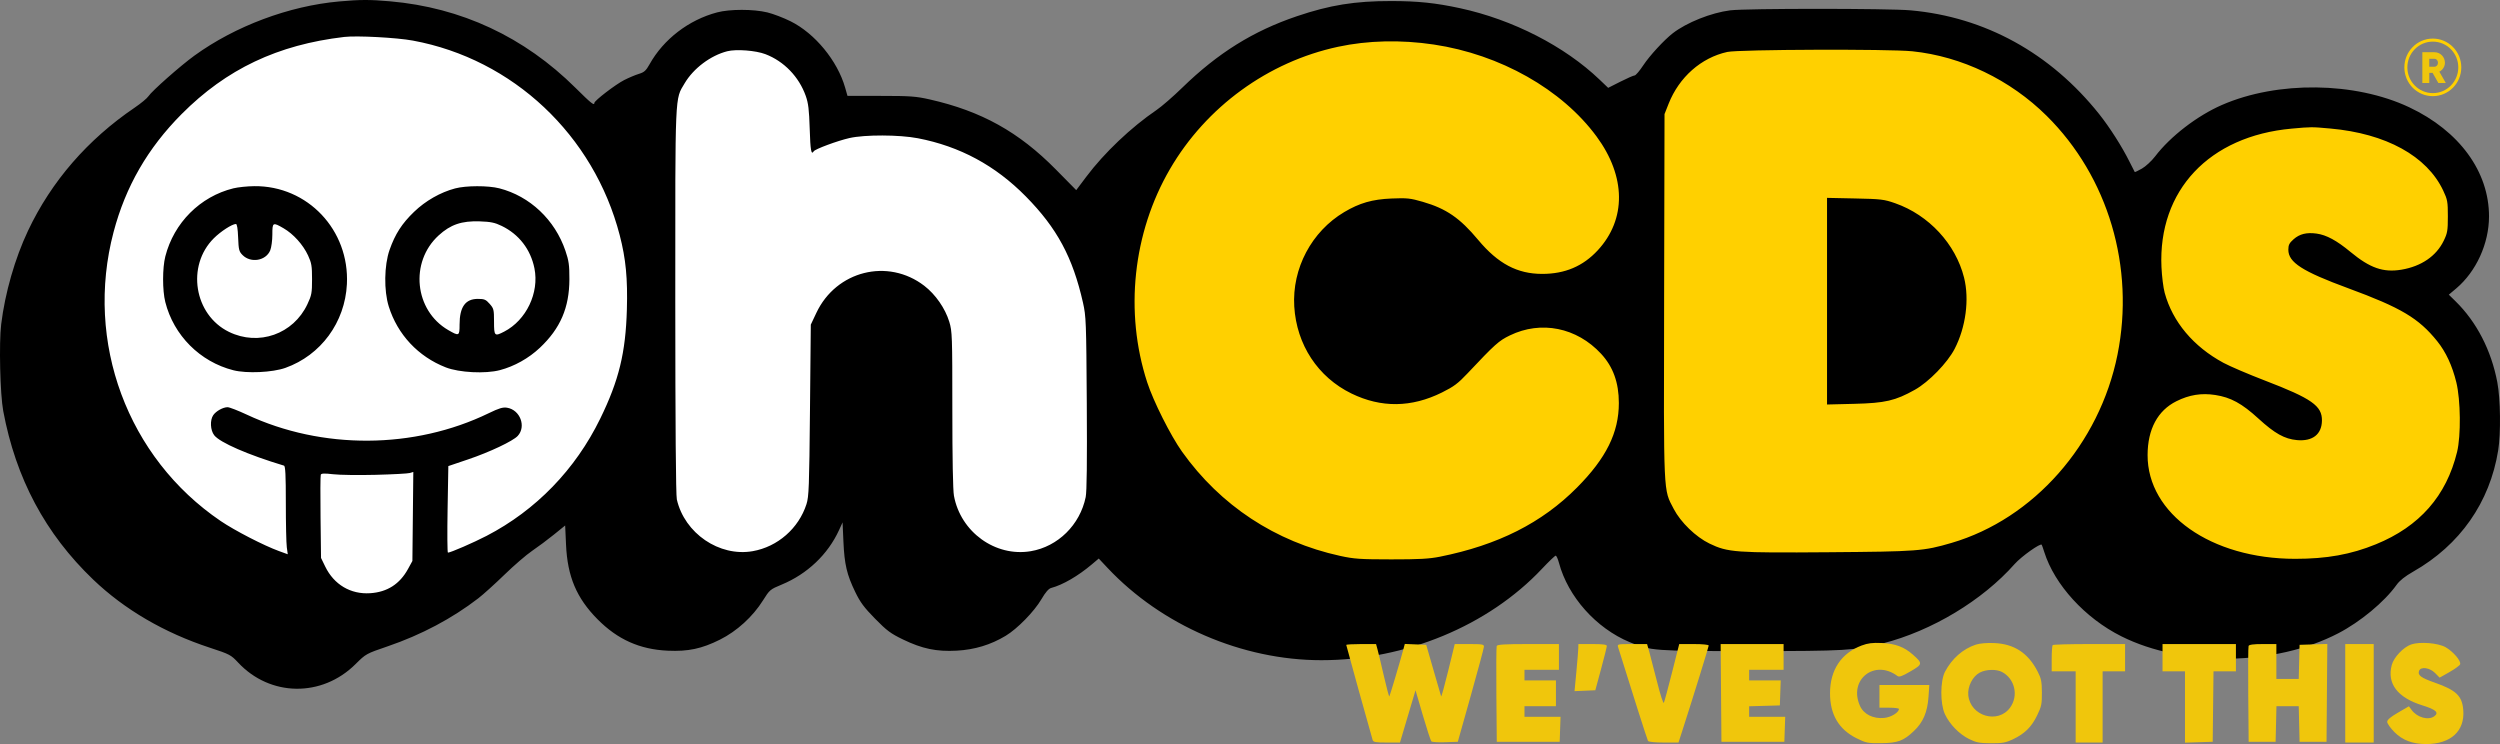
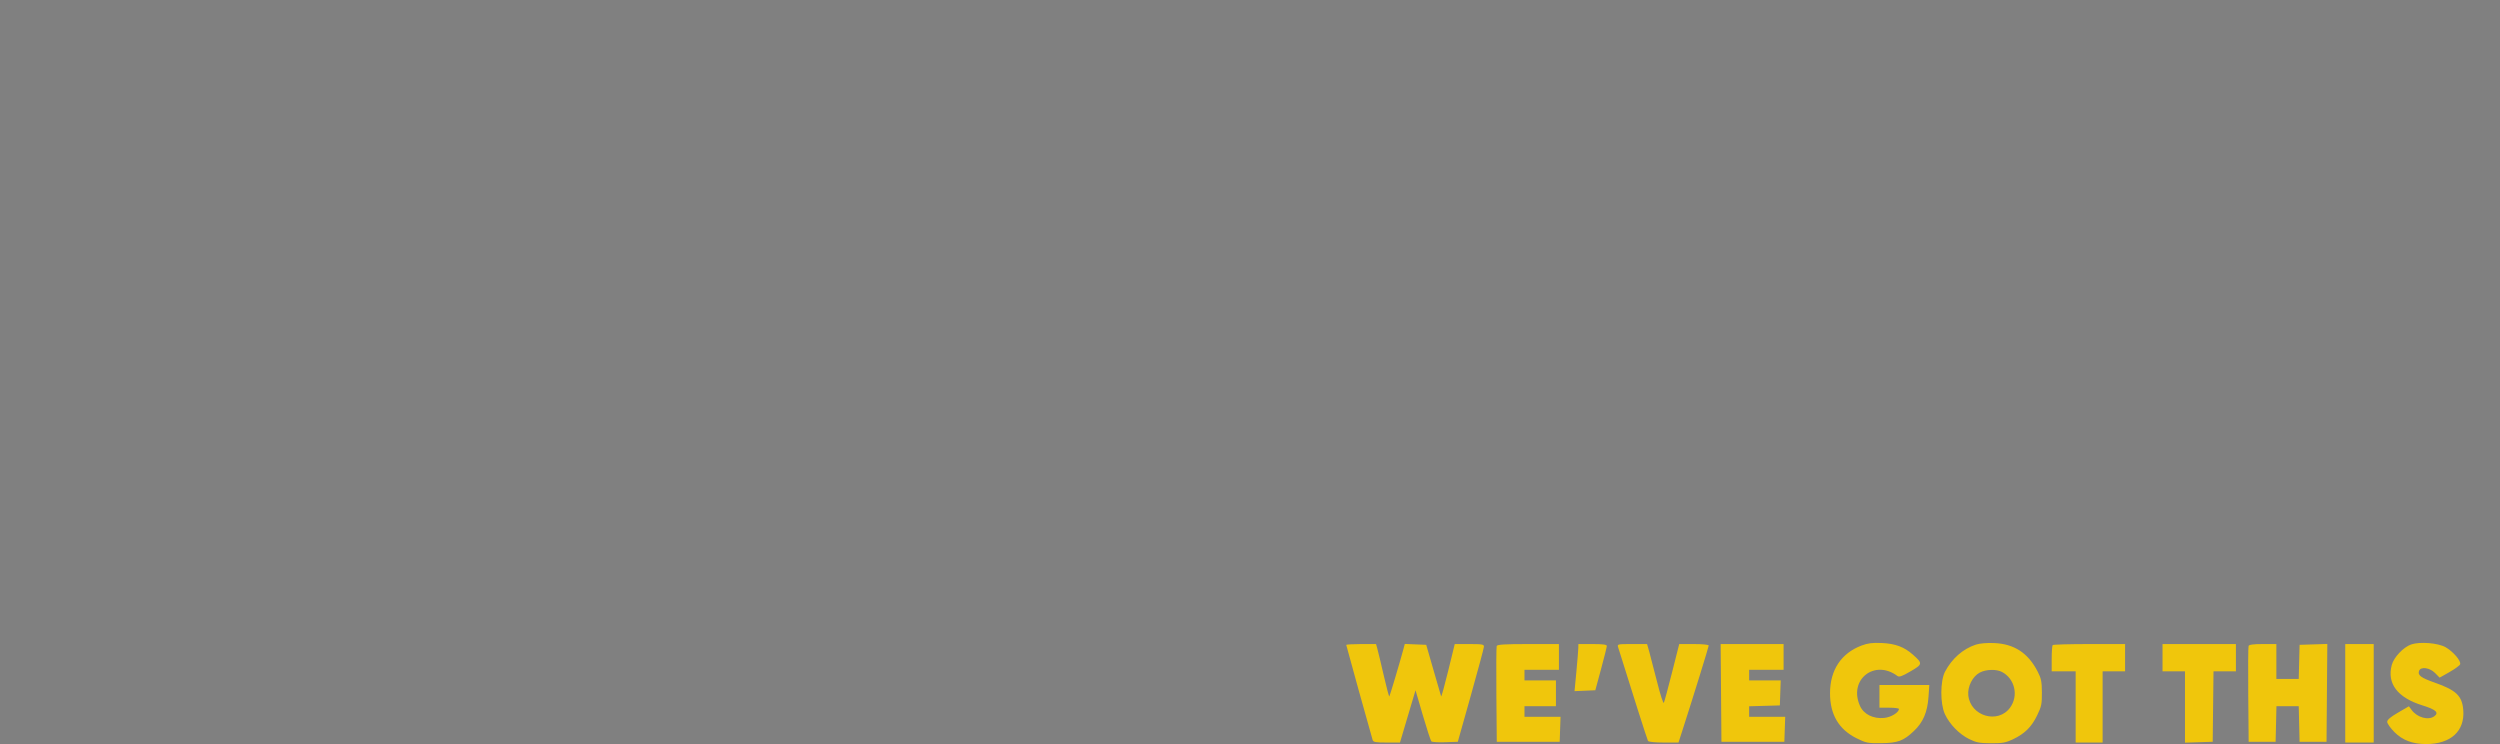
<svg xmlns="http://www.w3.org/2000/svg" width="336" height="100" viewBox="0 0 336 100" fill="none">
  <rect x="0" y="0" width="336" height="100" fill="#808080" stroke="none" />
-   <path d="M47.91 2.24C30.839 0.937 18.52 17.035 14.494 25.246C5.476 41.046 12.212 63.862 16.708 73.296C45.534 92.353 63.745 80.286 69.247 71.87C74.401 67.473 79.581 67.459 81.527 68.002C88.572 86.937 104.676 76.757 108.098 71.87C110.836 67.961 114.741 65.763 116.351 65.152L131.449 81.847L153.391 68.002L146.546 35.63C136.24 14.13 118.633 13.505 111.118 15.881C112.084 7.411 104.005 3.936 99.845 3.868C94.812 3.868 83.338 14.048 83.338 21.989C72.267 11.809 69.247 3.868 47.91 2.24Z" fill="white" />
-   <path d="M187.41 2.24C165.025 2.24 150.84 24.5 146.546 35.63L153.39 68.002C165.307 87.059 192.979 80.422 205.325 74.721C210.801 68.369 214.854 70.174 216.196 71.871C221.671 81.318 247.196 80.15 259.274 78.386C271.996 69.264 280.276 68.749 282.826 69.631C289.589 84.616 309.934 80.625 319.261 76.757C341.807 65.192 332.949 46.828 325.703 39.091C329.568 38.928 331.339 31.829 331.742 28.3C325.944 8.103 303.157 14.727 292.488 20.564C294.099 28.504 284.034 30.947 282.826 20.564C271.231 1.507 247.665 1.493 237.332 3.869C226.542 0.937 220.356 12.148 218.611 18.12C205.929 6.312 209.15 7.33 187.41 2.24Z" fill="#FFD000" />
-   <path fill-rule="evenodd" clip-rule="evenodd" d="M45.585 0.194C38.856 0.794 31.625 3.499 26.139 7.469C24.257 8.831 20.402 12.235 19.948 12.936C19.771 13.209 18.94 13.898 18.101 14.467C11.769 18.762 6.902 24.38 3.767 31.009C2.003 34.74 0.673 39.378 0.159 43.587C-0.148 46.106 0.014 52.989 0.434 55.237C2.123 64.293 6.098 71.743 12.522 77.892C16.734 81.923 22.069 85.039 28.209 87.054C30.882 87.931 31.035 88.012 32.011 89.055C36.312 93.655 43.263 93.747 47.776 89.264C49.177 87.873 49.203 87.858 52.104 86.866C56.614 85.325 60.761 83.127 64.283 80.412C64.947 79.9 66.532 78.469 67.806 77.231C69.079 75.993 70.755 74.55 71.53 74.025C72.305 73.5 73.618 72.52 74.448 71.848L75.958 70.625L76.075 73.213C76.268 77.491 77.484 80.372 80.299 83.219C82.995 85.946 85.98 87.284 89.745 87.453C92.496 87.577 94.306 87.193 96.76 85.968C99.036 84.831 101.175 82.881 102.545 80.694C103.437 79.271 103.508 79.21 105.057 78.57C108.492 77.15 111.269 74.513 112.761 71.257L113.242 70.207L113.357 72.8C113.493 75.86 113.814 77.23 114.944 79.562C115.617 80.952 116.134 81.648 117.609 83.151C119.187 84.759 119.703 85.143 121.351 85.941C123.952 87.199 125.862 87.597 128.584 87.45C130.989 87.319 133.149 86.664 135.158 85.456C136.735 84.508 138.995 82.194 139.971 80.528C140.522 79.589 140.936 79.112 141.28 79.021C142.832 78.611 144.889 77.418 146.741 75.854L147.672 75.067L148.854 76.325C156.115 84.05 166.952 88.73 177.585 88.73C188.881 88.73 200.025 84.112 207.249 76.438C208.159 75.472 208.985 74.681 209.085 74.681C209.185 74.681 209.383 75.116 209.525 75.648C210.741 80.194 214.507 84.42 219.02 86.303C221.831 87.475 222.28 87.508 235.303 87.508C247.905 87.508 249.332 87.425 253.037 86.477C259.651 84.785 266.429 80.705 270.771 75.801C271.669 74.787 274.258 72.948 274.408 73.216C274.452 73.294 274.602 73.724 274.743 74.172C276.126 78.583 280.231 83.077 285.109 85.519C293.426 89.683 305.788 89.514 314.253 85.12C317.232 83.574 320.473 80.883 322.096 78.609C322.51 78.028 323.231 77.454 324.34 76.825C330.613 73.258 334.629 67.527 335.756 60.531C336.126 58.238 336.067 53.618 335.639 51.369C334.823 47.079 332.862 43.277 330.031 40.499L329.12 39.605L330.112 38.768C332.796 36.503 334.514 32.744 334.524 29.117C334.541 23.074 330.54 17.594 323.79 14.412C316.506 10.979 306.108 10.851 298.637 14.103C295.315 15.549 291.701 18.328 289.657 21.008C289.182 21.631 288.381 22.373 287.876 22.658C287.372 22.944 286.939 23.152 286.913 23.123C286.888 23.093 286.575 22.479 286.218 21.759C285.211 19.727 283.551 17.121 282.126 15.332C275.598 7.141 266.776 2.283 256.803 1.391C253.806 1.122 234.653 1.121 232.54 1.389C229.977 1.714 226.688 3.026 224.824 4.468C223.657 5.371 221.711 7.484 220.864 8.766C220.365 9.522 219.839 10.14 219.694 10.14C219.549 10.14 218.69 10.515 217.785 10.974L216.138 11.807L214.993 10.712C210.284 6.206 203.308 2.633 196.234 1.103C192.945 0.392 190.551 0.143 186.975 0.141C182.084 0.138 178.76 0.673 174.307 2.179C168.427 4.167 163.682 7.125 158.894 11.786C157.676 12.972 156.125 14.319 155.447 14.78C152.032 17.101 148.417 20.534 146.003 23.747L144.645 25.554L141.906 22.777C136.924 17.727 131.898 14.935 124.954 13.363C123.106 12.944 122.338 12.889 118.382 12.889H113.902L113.583 11.769C112.553 8.166 109.529 4.49 106.254 2.861C105.313 2.392 103.909 1.856 103.134 1.668C101.269 1.216 98.095 1.213 96.39 1.663C92.573 2.668 89.181 5.27 87.304 8.633C86.822 9.496 86.582 9.713 85.871 9.928C85.401 10.07 84.512 10.444 83.894 10.759C82.719 11.359 79.883 13.533 79.883 13.834C79.883 14.241 79.447 13.893 77.358 11.819C70.45 4.958 61.99 1.011 52.406 0.175C49.673 -0.063 48.428 -0.06 45.585 0.194ZM55.488 5.454C68.942 7.938 79.808 18.162 83.292 31.616C84.114 34.789 84.368 37.437 84.252 41.596C84.09 47.399 83.179 51.133 80.677 56.255C77.332 63.107 72.031 68.575 65.399 72.019C63.636 72.935 60.55 74.274 60.201 74.274C60.121 74.274 60.101 71.657 60.156 68.458L60.257 62.641L62.932 61.736C65.804 60.766 68.948 59.277 69.584 58.587C70.751 57.319 69.907 55.086 68.153 54.798C67.587 54.706 67.087 54.855 65.684 55.535C55.674 60.39 43.29 60.463 33.166 55.725C31.994 55.177 30.834 54.728 30.589 54.728C29.977 54.728 29.044 55.244 28.665 55.791C28.2 56.462 28.263 57.818 28.791 58.497C29.555 59.48 33.338 61.127 38.164 62.58C38.357 62.638 38.416 63.825 38.416 67.622C38.416 70.354 38.474 73.017 38.545 73.541L38.674 74.493L37.488 74.061C35.452 73.32 31.55 71.308 29.659 70.025C17.133 61.527 11.364 45.968 15.263 31.194C16.878 25.072 19.855 19.91 24.41 15.332C30.43 9.282 37.317 6.015 46.267 4.965C47.949 4.768 53.31 5.052 55.488 5.454ZM192.704 5.985C201.626 7.321 209.915 12.004 214.581 18.345C218.539 23.724 218.598 29.468 214.737 33.642C212.759 35.781 210.332 36.812 207.274 36.812C203.922 36.812 201.331 35.437 198.666 32.243C196.208 29.298 194.379 28.041 191.223 27.125C189.543 26.638 189.118 26.593 187.007 26.68C184.441 26.787 182.724 27.281 180.666 28.503C176.275 31.11 173.641 36.084 173.949 41.189C174.259 46.329 177.128 50.693 181.641 52.89C185.635 54.834 189.699 54.786 193.807 52.746C195.399 51.955 195.953 51.54 197.229 50.187C200.937 46.251 201.444 45.797 202.927 45.079C207.12 43.046 211.919 44.012 215.188 47.549C216.806 49.297 217.573 51.427 217.573 54.165C217.573 58.147 215.88 61.567 211.951 65.525C207.227 70.283 201.334 73.256 193.517 74.822C192.086 75.109 190.713 75.184 186.975 75.181C182.821 75.178 181.987 75.121 180.131 74.716C171.408 72.808 164.029 67.948 158.871 60.712C157.335 58.557 155.008 53.925 154.178 51.369C151.118 41.943 152.256 31.293 157.238 22.731C162.109 14.359 170.43 8.304 179.834 6.287C183.836 5.428 188.29 5.324 192.704 5.985ZM102.877 7.281C105.37 8.236 107.383 10.32 108.293 12.889C108.642 13.875 108.745 14.729 108.825 17.317C108.915 20.234 109.031 20.882 109.366 20.334C109.548 20.036 112.544 18.924 114.156 18.556C116.219 18.085 120.86 18.097 123.364 18.581C129.008 19.671 133.764 22.235 137.874 26.405C142.068 30.659 144.177 34.58 145.553 40.68C145.967 42.517 145.993 43.198 146.064 54.173C146.114 62.065 146.068 66.073 145.917 66.809C145.151 70.54 142.185 73.463 138.54 74.08C133.784 74.884 129.103 71.508 128.211 66.632C128.074 65.882 127.994 61.602 127.994 55.018C127.994 45.103 127.974 44.526 127.584 43.249C127.032 41.442 125.73 39.567 124.224 38.41C119.331 34.651 112.391 36.39 109.722 42.043L108.971 43.632L108.861 55.136C108.762 65.443 108.713 66.755 108.39 67.759C107.342 71.016 104.518 73.487 101.167 74.077C96.682 74.867 92.005 71.68 90.967 67.125C90.836 66.549 90.762 57.088 90.758 40.468C90.753 12.037 90.693 13.429 92.02 11.188C93.206 9.185 95.502 7.46 97.738 6.889C98.946 6.581 101.572 6.782 102.877 7.281ZM257.02 6.892C263.656 7.581 270.168 10.711 275.078 15.573C283.345 23.759 286.95 35.913 284.594 47.653C282.178 59.689 273.327 69.731 262.281 72.969C258.53 74.068 257.756 74.127 245.741 74.221C233.246 74.319 232.22 74.244 229.76 73.057C227.919 72.168 225.883 70.196 224.947 68.396C223.537 65.68 223.598 67.028 223.658 39.817L223.712 15.332L224.266 13.932C225.677 10.368 228.642 7.753 232.147 6.982C233.697 6.641 253.895 6.567 257.02 6.892ZM313.186 17.273C320.676 17.944 326.178 20.966 328.368 25.614C328.943 26.833 328.992 27.105 328.992 29.075C328.992 31.001 328.936 31.327 328.432 32.365C327.436 34.418 325.416 35.799 322.759 36.244C320.319 36.653 318.527 36.03 315.907 33.861C314.045 32.318 312.672 31.576 311.343 31.393C310.006 31.209 309.061 31.444 308.254 32.16C307.681 32.669 307.553 32.925 307.553 33.568C307.553 35.266 309.428 36.471 315.605 38.743C322.699 41.353 325.071 42.764 327.557 45.85C328.729 47.306 329.585 49.148 330.132 51.393C330.711 53.767 330.763 58.555 330.233 60.735C328.795 66.655 325.185 70.761 319.317 73.154C315.95 74.526 312.715 75.108 308.459 75.106C297.175 75.102 288.609 69.072 288.636 61.15C288.648 57.678 289.99 55.176 292.515 53.921C294.246 53.06 295.863 52.801 297.722 53.085C299.812 53.405 301.306 54.219 303.527 56.25C305.734 58.266 307.039 58.996 308.717 59.15C310.809 59.341 312.042 58.377 312.069 56.531C312.098 54.545 310.703 53.565 304.409 51.149C302.208 50.304 299.7 49.232 298.836 48.766C294.796 46.589 291.994 43.252 290.934 39.357C290.751 38.685 290.556 37.127 290.501 35.896C290.037 25.592 296.91 18.286 308.008 17.286C310.676 17.046 310.649 17.046 313.186 17.273ZM31.37 25.31C26.902 26.412 23.373 29.941 22.219 34.462C21.823 36.012 21.821 39.023 22.214 40.587C23.342 45.073 26.884 48.624 31.366 49.762C33.169 50.22 36.621 50.061 38.36 49.441C43.127 47.741 46.369 43.325 46.624 38.185C46.985 30.917 41.342 24.948 34.176 25.02C33.242 25.029 31.979 25.16 31.37 25.31ZM61.163 25.324C59.187 25.849 57.191 26.988 55.654 28.468C54.01 30.051 53.105 31.457 52.357 33.588C51.632 35.654 51.583 39.065 52.249 41.189C53.431 44.965 56.208 47.93 59.915 49.377C61.719 50.081 65.24 50.26 67.184 49.747C69.135 49.233 71.056 48.158 72.56 46.74C75.315 44.142 76.519 41.346 76.527 37.524C76.531 35.619 76.451 35.048 75.992 33.701C74.576 29.537 71.222 26.369 67.109 25.311C65.615 24.927 62.632 24.934 61.163 25.324ZM245.553 40.48V54.366L249.227 54.275C253.372 54.172 254.735 53.855 257.363 52.383C259.232 51.336 261.735 48.76 262.703 46.887C264.204 43.982 264.701 40.23 263.97 37.313C262.837 32.791 259.234 28.9 254.712 27.316C253.222 26.794 252.819 26.746 249.328 26.673L245.553 26.594V40.48ZM67.428 30.364C69.751 31.491 71.315 33.517 71.829 36.065C72.492 39.353 70.732 43.034 67.763 44.57C66.465 45.241 66.397 45.174 66.397 43.228C66.397 41.608 66.36 41.46 65.809 40.836C65.295 40.254 65.097 40.171 64.22 40.171C62.54 40.171 61.767 41.261 61.767 43.626C61.767 45.175 61.702 45.206 60.237 44.357C55.697 41.723 55.038 35.217 58.951 31.642C60.554 30.177 62.042 29.669 64.484 29.752C65.956 29.803 66.508 29.917 67.428 30.364ZM32.005 31.921C32.068 33.569 32.126 33.801 32.598 34.278C33.703 35.395 35.739 35.051 36.318 33.649C36.475 33.268 36.604 32.312 36.604 31.525C36.604 29.866 36.658 29.836 38.118 30.683C39.436 31.448 40.734 32.89 41.403 34.333C41.871 35.343 41.939 35.745 41.939 37.524C41.939 39.378 41.883 39.679 41.317 40.884C39.427 44.91 34.76 46.556 30.769 44.604C26.082 42.312 25.02 35.715 28.743 32.018C29.673 31.094 31.173 30.123 31.703 30.102C31.856 30.096 31.958 30.713 32.005 31.921ZM50.494 63.817C52.763 63.759 54.829 63.648 55.085 63.571L55.549 63.43L55.487 69.412L55.426 75.394L54.833 76.477C53.724 78.501 52.044 79.576 49.754 79.727C47.129 79.901 44.888 78.573 43.71 76.147L43.146 74.987L43.081 69.522C43.045 66.517 43.059 63.946 43.111 63.807C43.184 63.616 43.583 63.6 44.787 63.739C45.656 63.84 48.224 63.875 50.494 63.817Z" fill="black" />
  <path fill-rule="evenodd" clip-rule="evenodd" d="M250.211 86.754C247.459 87.786 245.955 90.054 245.955 93.174C245.955 96.041 247.133 98.033 249.533 99.228C250.782 99.849 251.02 99.897 252.796 99.882C255.059 99.862 255.819 99.583 257.227 98.25C258.469 97.076 259.051 95.712 259.191 93.651L259.299 92.06H255.948H252.598V93.587V95.114H253.907C254.626 95.114 255.215 95.189 255.215 95.282C255.215 95.754 254.159 96.4 253.239 96.489C251.756 96.633 250.489 96.003 249.98 94.868C248.406 91.36 251.93 88.55 255.015 90.852C255.252 91.03 255.633 90.895 256.775 90.229C258.419 89.27 258.432 89.174 257.095 87.986C255.924 86.946 254.73 86.5 252.9 86.42C251.66 86.365 251.042 86.442 250.211 86.754ZM265.547 86.64C263.821 87.21 262.343 88.509 261.414 90.269C260.761 91.508 260.747 94.561 261.387 95.964C262.006 97.317 263.326 98.679 264.647 99.325C265.62 99.802 266.043 99.883 267.595 99.89C269.137 99.897 269.573 99.819 270.523 99.369C272.117 98.613 273.027 97.719 273.781 96.169C274.372 94.953 274.438 94.639 274.43 93.081C274.421 91.601 274.339 91.19 273.869 90.271C272.584 87.761 270.712 86.535 267.998 86.427C267.011 86.387 266.062 86.47 265.547 86.64ZM324.072 86.612C323.021 86.969 321.725 88.339 321.449 89.385C320.788 91.883 322.235 93.774 325.602 94.813C327.386 95.363 327.833 95.775 327.174 96.263C326.382 96.849 324.869 96.436 324.131 95.432L323.758 94.925L322.298 95.774C321.277 96.367 320.839 96.741 320.839 97.017C320.839 97.234 321.269 97.846 321.795 98.378C322.895 99.489 324.243 100 326.077 100C329.395 100 331.296 98.252 331.063 95.416C330.908 93.526 330.111 92.76 327.256 91.756C325.351 91.087 324.902 90.748 325.128 90.153C325.353 89.562 326.555 89.728 327.266 90.448L327.887 91.075L329.207 90.329C329.933 89.918 330.578 89.447 330.641 89.282C330.804 88.851 329.707 87.562 328.685 86.985C327.671 86.412 325.238 86.215 324.072 86.612ZM180.936 86.68C180.936 86.776 184.125 98.26 184.479 99.44C184.57 99.744 184.846 99.796 186.372 99.796H188.158L188.671 98.065C188.953 97.113 189.423 95.532 189.715 94.553L190.246 92.772L191.225 96.119C191.764 97.96 192.282 99.545 192.376 99.64C192.47 99.736 193.308 99.787 194.238 99.754L195.929 99.695L197.677 93.485C198.638 90.069 199.432 87.115 199.44 86.919C199.454 86.603 199.233 86.562 197.487 86.562H195.518L194.635 90.175C194.149 92.162 193.722 93.697 193.686 93.585C193.65 93.474 193.185 91.871 192.652 90.024L191.684 86.664L190.245 86.605L188.806 86.545L188.599 87.317C188.123 89.086 186.798 93.528 186.724 93.603C186.68 93.647 186.352 92.414 185.995 90.862C185.638 89.31 185.255 87.708 185.144 87.302L184.943 86.562H182.939C181.837 86.562 180.936 86.615 180.936 86.68ZM201.157 86.819C201.103 86.96 201.084 89.915 201.113 93.385L201.166 99.695H205.393H209.621L209.679 98.015L209.738 96.335H207.314H204.89V95.623V94.91H207.004H209.118V93.179V91.449H207.004H204.89V90.736V90.024H207.205H209.52V88.293V86.562H205.387C202.249 86.562 201.231 86.624 201.157 86.819ZM212.124 87.122C212.116 87.43 211.999 88.854 211.864 90.286L211.617 92.89L213.014 92.831L214.41 92.772L215.182 89.922C215.607 88.354 215.956 86.957 215.958 86.817C215.961 86.631 215.447 86.562 214.049 86.562H212.137L212.124 87.122ZM217.486 87.02C219.202 92.553 221.39 99.417 221.491 99.581C221.568 99.709 222.431 99.796 223.606 99.796H225.591L226.1 98.218C227.547 93.726 229.65 86.943 229.65 86.765C229.65 86.644 228.851 86.562 227.669 86.562H225.688L224.722 90.38C224.19 92.48 223.694 94.316 223.62 94.46C223.546 94.604 223.145 93.367 222.73 91.711C222.314 90.055 221.837 88.219 221.671 87.631L221.368 86.562H219.356C217.361 86.562 217.345 86.567 217.486 87.02ZM231.308 93.129L231.361 99.695H235.588H239.816L239.874 98.015L239.933 96.335H237.509H235.085V95.63V94.924L237.148 94.866L239.212 94.808L239.27 93.129L239.329 91.449H237.207H235.085V90.736V90.024H237.4H239.715V88.293V86.562H235.485H231.255L231.308 93.129ZM275.882 86.698C275.808 86.773 275.748 87.597 275.748 88.531V90.227H277.358H278.968V95.012V99.796H280.78H282.592V95.012V90.227H284.102H285.611V88.395V86.562H280.814C278.175 86.562 275.956 86.624 275.882 86.698ZM290.644 88.395V90.227H292.154H293.663V95.019V99.812L295.525 99.753L297.387 99.695L297.441 94.961L297.495 90.227H299.001H300.508V88.395V86.562H295.576H290.644V88.395ZM302.209 86.819C302.156 86.96 302.136 89.915 302.165 93.385L302.219 99.695H304.03H305.842L305.899 97.302L305.955 94.91H307.452H308.949L309.006 97.302L309.063 99.695H310.874H312.686L312.739 93.121L312.792 86.547L310.928 86.606L309.063 86.664L309.006 88.955L308.949 91.245H307.446H305.943V88.904V86.562H304.125C302.848 86.562 302.278 86.639 302.209 86.819ZM315.202 93.179V99.796H317.115H319.027V93.179V86.562H317.115H315.202V93.179ZM269.065 90.31C270.799 91.222 271.32 93.497 270.161 95.098C268.535 97.344 264.829 96.262 264.54 93.457C264.419 92.279 265.108 90.911 266.082 90.395C266.918 89.952 268.31 89.912 269.065 90.31Z" fill="#F0C60C" />
-   <path fill-rule="evenodd" clip-rule="evenodd" d="M326.972 12.516C328.862 12.516 330.394 10.966 330.394 9.054C330.394 7.143 328.862 5.593 326.972 5.593C325.082 5.593 323.55 7.143 323.55 9.054C323.55 10.966 325.082 12.516 326.972 12.516ZM326.972 12.923C329.084 12.923 330.797 11.191 330.797 9.054C330.797 6.918 329.084 5.186 326.972 5.186C324.86 5.186 323.147 6.918 323.147 9.054C323.147 11.191 324.86 12.923 326.972 12.923Z" fill="#FFD000" />
-   <path d="M327.712 11.152H328.716L327.846 9.634C328.295 9.404 328.599 8.943 328.599 8.436C328.599 7.65 327.974 7.019 327.198 7.019H325.563V11.152H326.497V9.794H326.941L327.712 11.152ZM326.497 7.904H327.198C327.455 7.904 327.665 8.134 327.665 8.436C327.665 8.737 327.455 8.967 327.198 8.967H326.497V7.904Z" fill="#F0C60C" />
</svg>